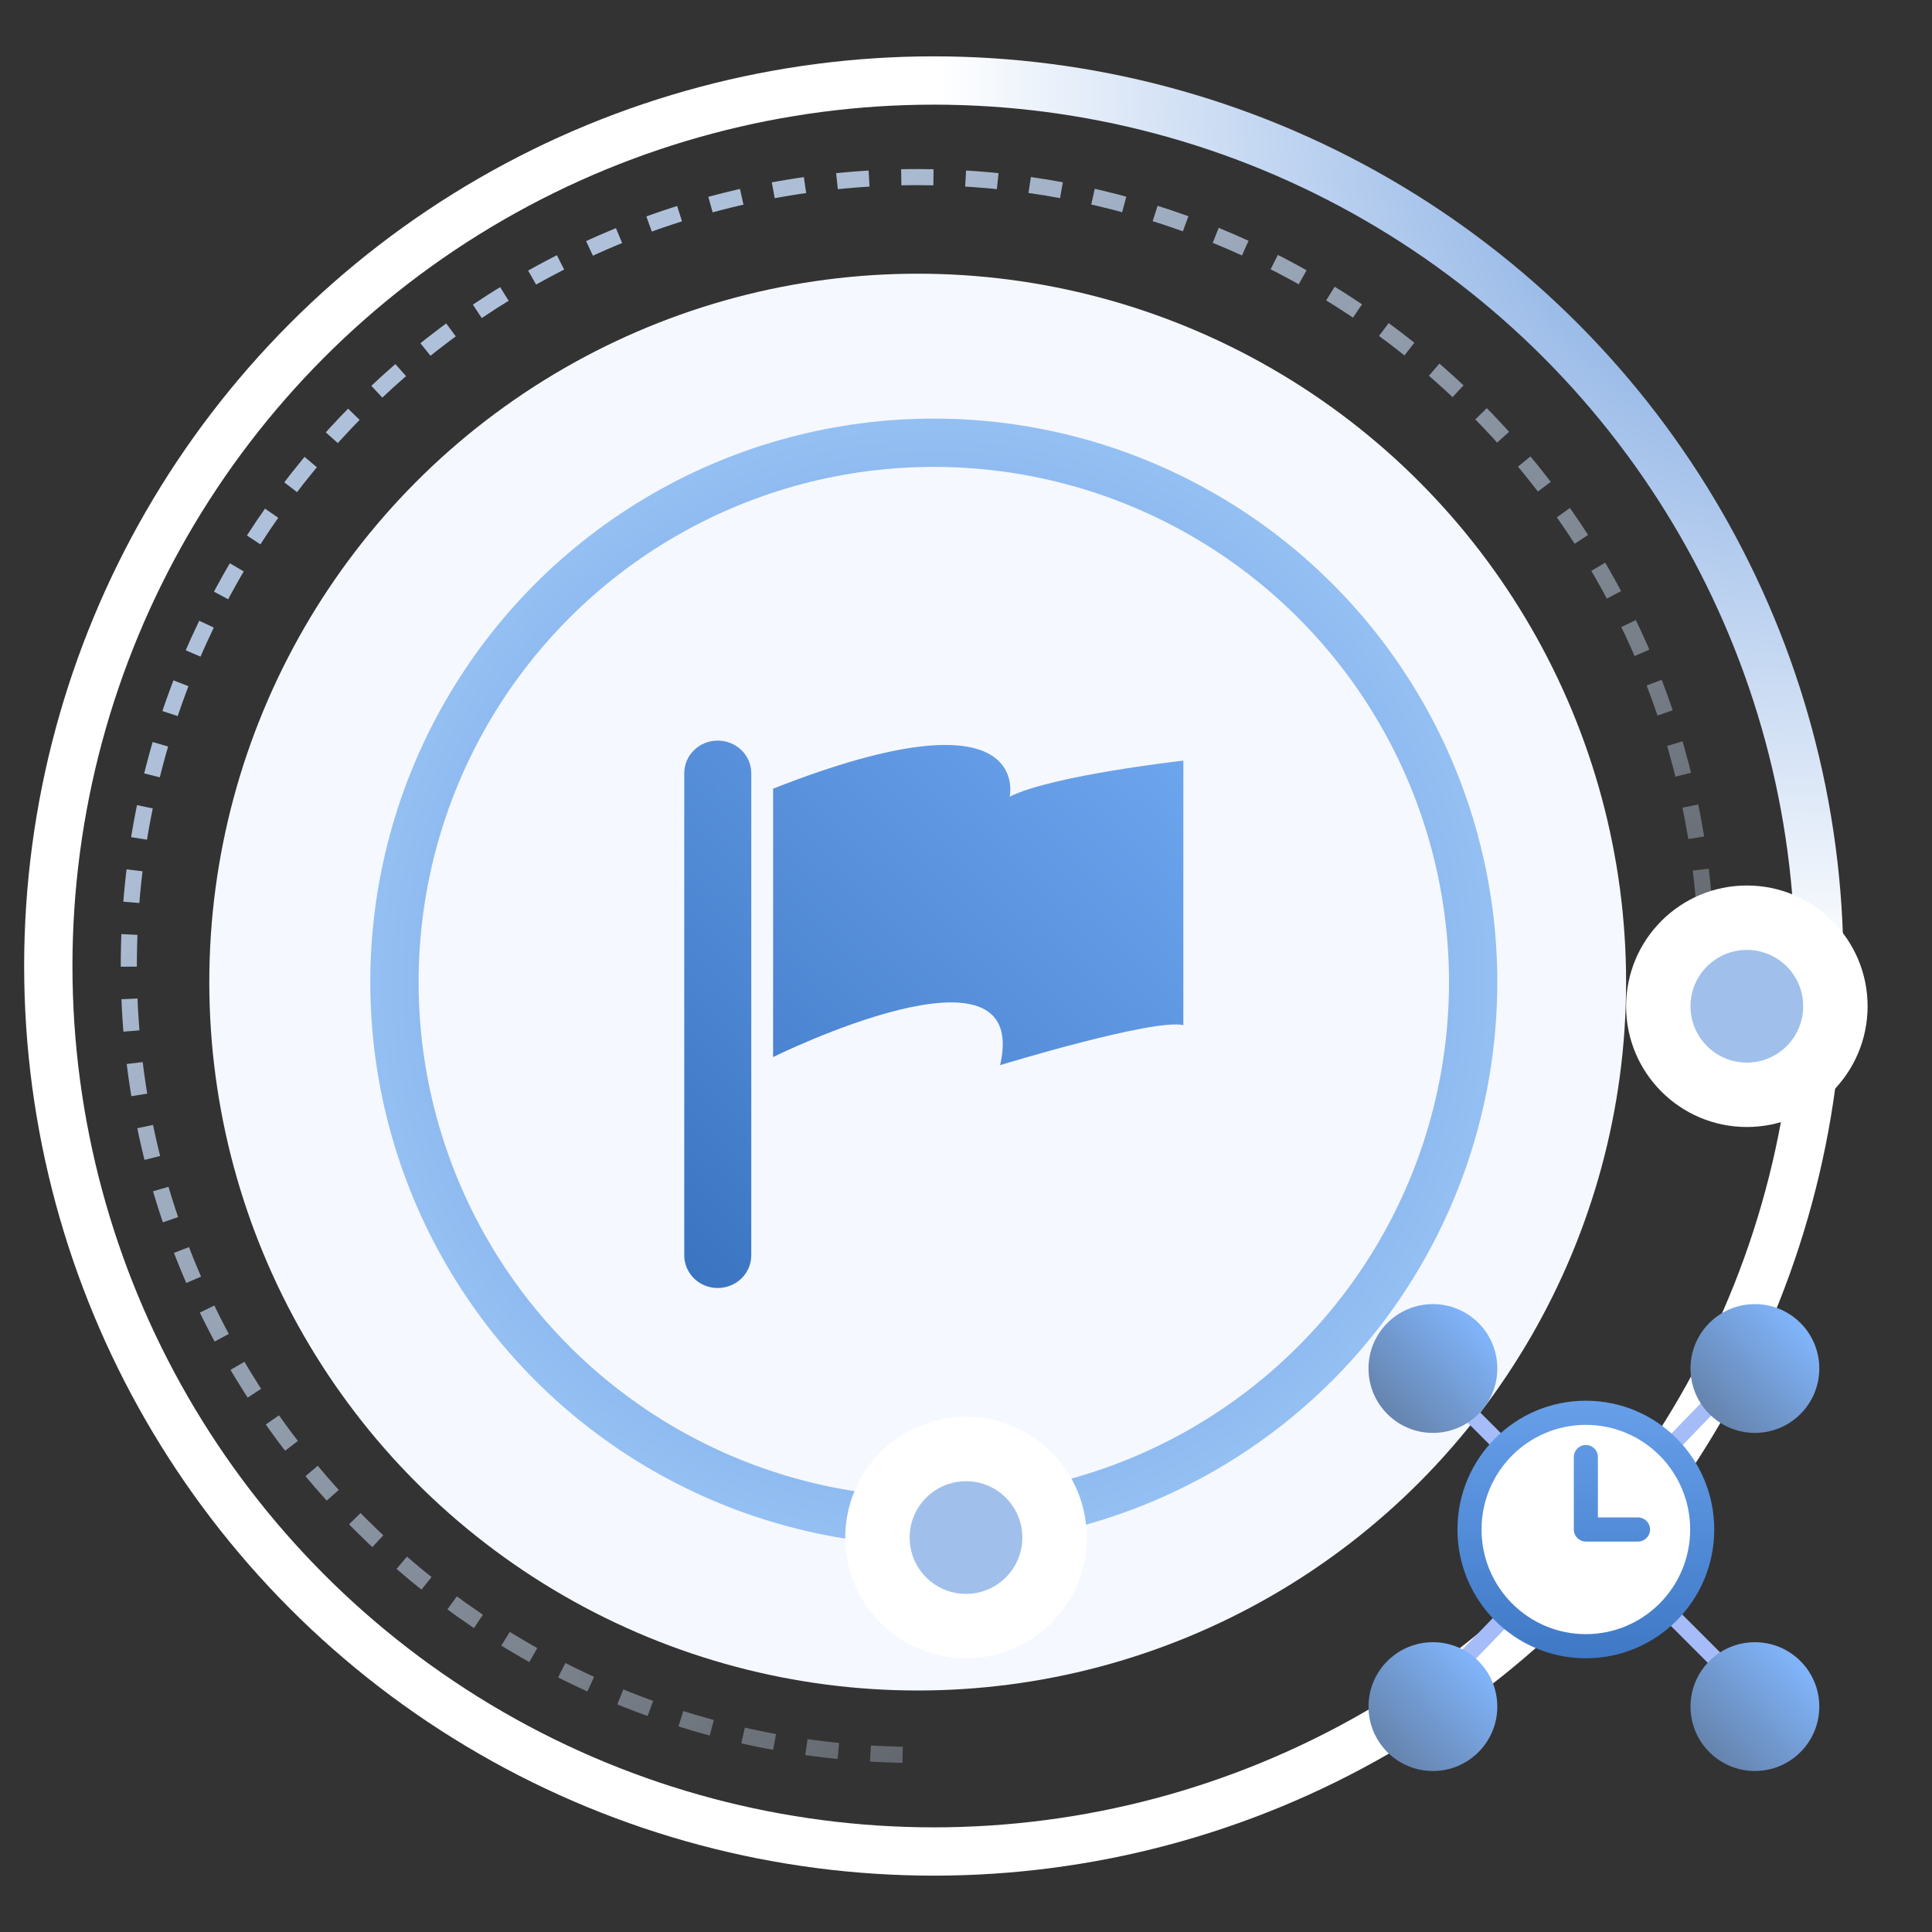
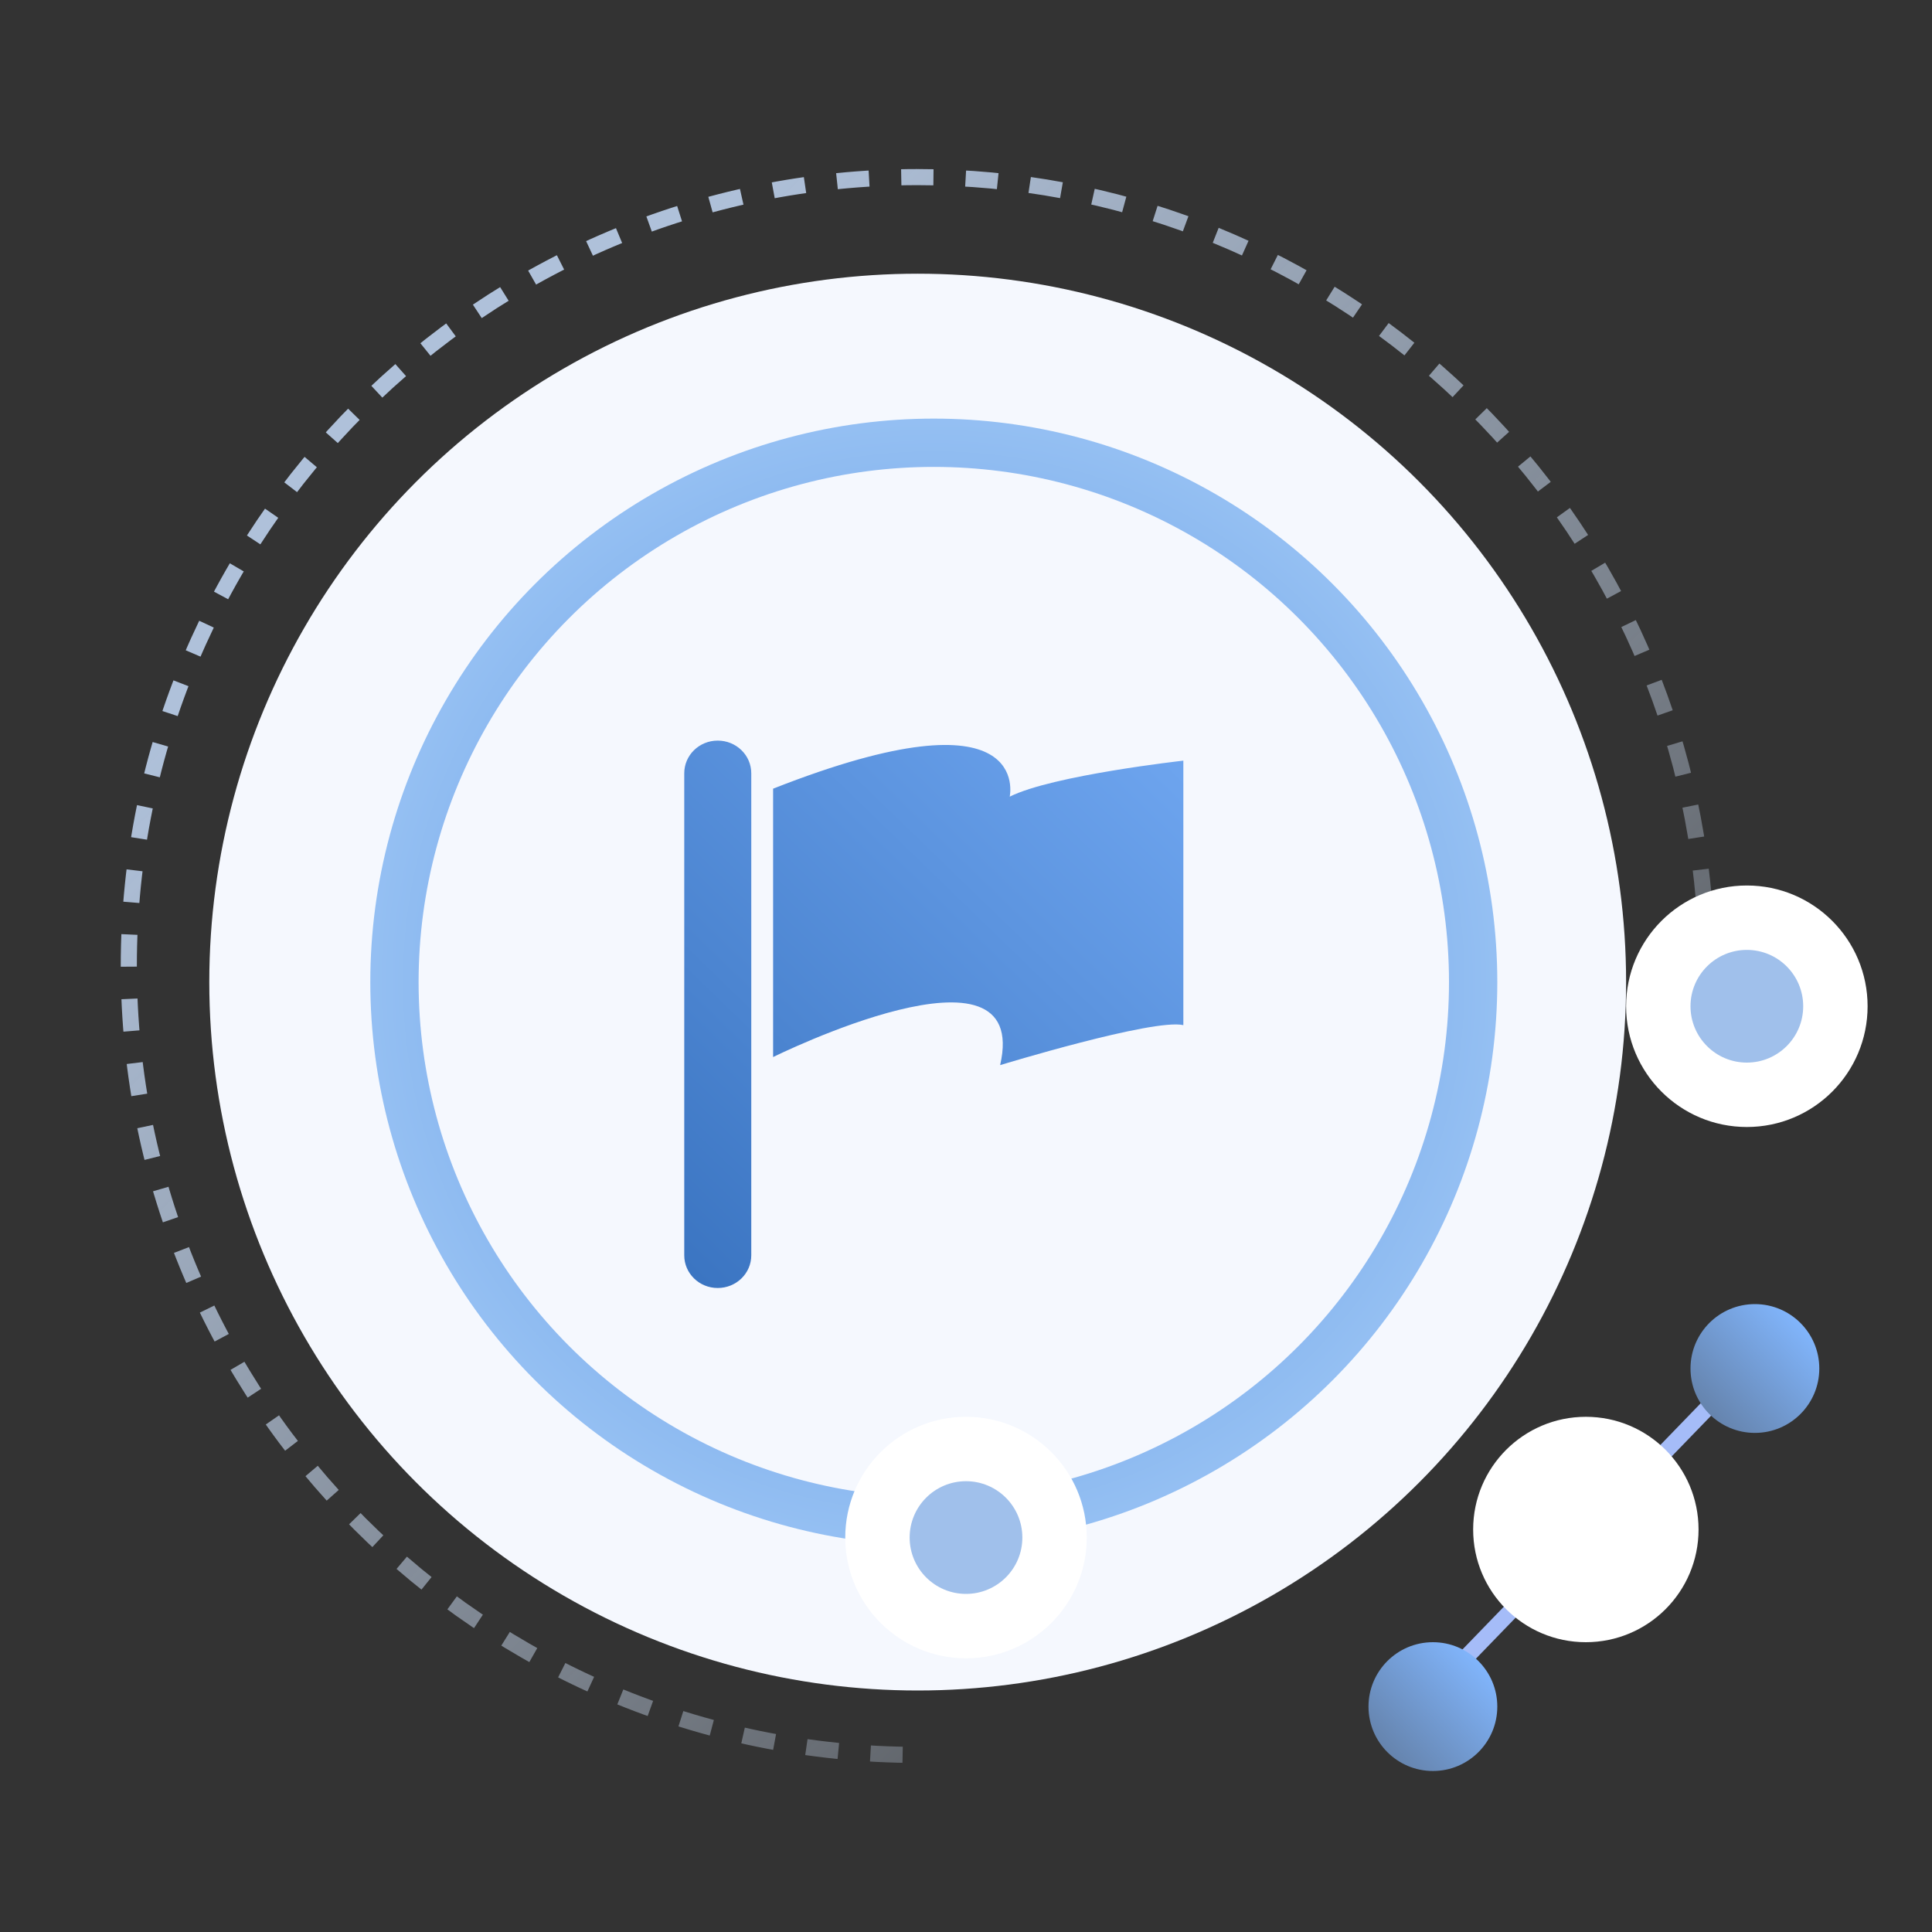
<svg xmlns="http://www.w3.org/2000/svg" width="120" height="120" viewBox="0 0 120 120" fill="none">
  <rect x="0" y="0" width="120" height="120" fill="#333333" stroke="none" />
-   <circle r="55" transform="matrix(1 0 0 -1 58 60)" stroke="url(#paint0_angular_772_7987)" stroke-width="3" />
  <circle cx="57" cy="61" r="44" fill="#F5F8FE" />
  <path d="M106 60C106 57.623 105.831 55.286 105.504 53C102.107 29.254 81.685 11 57 11C29.938 11 8 32.938 8 60C8 87.062 29.938 109 57 109" stroke="url(#paint1_linear_772_7987)" stroke-dasharray="2 2" />
  <circle cx="58" cy="61" r="33.5" stroke="url(#paint2_angular_772_7987)" stroke-width="3" />
  <circle cx="60" cy="95.5" r="7.5" fill="white" />
  <circle cx="108.5" cy="62.5" r="7.5" fill="white" />
  <circle cx="108.5" cy="62.5" r="3.5" fill="#A0C0EB" />
  <circle cx="60" cy="95.5" r="3.5" fill="#A0C0EB" />
-   <path d="M91 87.5L106.5 103" stroke="#A5BCF8" />
  <path d="M91 103L106 87.5" stroke="#A5BCF8" />
  <circle cx="98.5" cy="95" r="7" fill="white" />
  <circle cx="109" cy="85" r="4" fill="url(#paint3_linear_772_7987)" />
-   <circle cx="109" cy="106" r="4" fill="url(#paint4_linear_772_7987)" />
-   <circle cx="89" cy="85" r="4" fill="url(#paint5_linear_772_7987)" />
  <circle cx="89" cy="106" r="4" fill="url(#paint6_linear_772_7987)" />
  <path d="M62.715 49.483C62.715 49.483 64.246 42.6 48.019 48.986V65.656C48.019 65.656 64.075 57.695 62.12 66.157C62.12 66.157 71.63 63.25 73.5 63.672V47.245C73.504 47.245 65.35 48.155 62.715 49.483ZM44.579 46C43.429 46 42.5 46.907 42.5 48.03V77.97C42.5 79.093 43.429 80 44.579 80C45.73 80 46.663 79.093 46.663 77.97V48.03C46.663 46.907 45.73 46 44.579 46Z" fill="url(#paint7_linear_772_7987)" />
  <g clip-path="url(#clip0_772_7987)">
    <path d="M98.5 102.999C94.095 102.999 90.525 99.418 90.525 95C90.525 90.582 94.095 87.001 98.5 87.001C102.905 87.001 106.475 90.582 106.475 95C106.475 99.418 102.905 102.999 98.5 102.999ZM98.5 88.5C94.922 88.5 92.021 91.41 92.021 95C92.021 98.589 94.922 101.499 98.5 101.499C102.079 101.499 104.979 98.589 104.979 95C104.979 91.41 102.079 88.5 98.5 88.5ZM101.74 95.749H100.244H99.248H98.5C98.087 95.749 97.753 95.414 97.753 95V90.499C97.753 90.085 98.087 89.749 98.5 89.749C98.914 89.749 99.248 90.085 99.248 90.499V94.25H100.244H101.74C102.153 94.25 102.487 94.586 102.487 95C102.487 95.414 102.153 95.749 101.74 95.749Z" fill="url(#paint8_linear_772_7987)" />
  </g>
  <defs>
    <radialGradient id="paint0_angular_772_7987" cx="0" cy="0" r="1" gradientUnits="userSpaceOnUse" gradientTransform="translate(55 55) rotate(-2.603) scale(55.057)">
      <stop stop-color="#5C91DA" />
      <stop offset="1" stop-color="white" />
    </radialGradient>
    <linearGradient id="paint1_linear_772_7987" x1="29.195" y1="26.41" x2="109.752" y2="109" gradientUnits="userSpaceOnUse">
      <stop stop-color="#AFC1DA" />
      <stop offset="1" stop-color="#D6E3F4" stop-opacity="0" />
    </linearGradient>
    <radialGradient id="paint2_angular_772_7987" cx="0" cy="0" r="1" gradientUnits="userSpaceOnUse" gradientTransform="translate(58 61) rotate(98.931) scale(35.429)">
      <stop stop-color="#518BD9" />
      <stop offset="1" stop-color="#95C0F3" />
    </radialGradient>
    <linearGradient id="paint3_linear_772_7987" x1="106.091" y1="87.909" x2="112.273" y2="82.091" gradientUnits="userSpaceOnUse">
      <stop stop-color="#6583AC" />
      <stop offset="1" stop-color="#82B7FF" />
    </linearGradient>
    <linearGradient id="paint4_linear_772_7987" x1="106.091" y1="108.909" x2="112.273" y2="103.091" gradientUnits="userSpaceOnUse">
      <stop stop-color="#6583AC" />
      <stop offset="1" stop-color="#82B7FF" />
    </linearGradient>
    <linearGradient id="paint5_linear_772_7987" x1="86.091" y1="87.909" x2="92.273" y2="82.091" gradientUnits="userSpaceOnUse">
      <stop stop-color="#6583AC" />
      <stop offset="1" stop-color="#82B7FF" />
    </linearGradient>
    <linearGradient id="paint6_linear_772_7987" x1="86.091" y1="108.909" x2="92.273" y2="103.091" gradientUnits="userSpaceOnUse">
      <stop stop-color="#6583AC" />
      <stop offset="1" stop-color="#82B7FF" />
    </linearGradient>
    <linearGradient id="paint7_linear_772_7987" x1="73.5" y1="48" x2="42.5" y2="80" gradientUnits="userSpaceOnUse">
      <stop stop-color="#6DA4EE" />
      <stop offset="1" stop-color="#3A74C1" />
    </linearGradient>
    <linearGradient id="paint8_linear_772_7987" x1="98.5" y1="87.001" x2="98.5" y2="102.999" gradientUnits="userSpaceOnUse">
      <stop stop-color="#679FE9" />
      <stop offset="1" stop-color="#3F79C6" />
    </linearGradient>
    <clipPath id="clip0_772_7987">
-       <rect width="16" height="16" fill="white" transform="translate(90.5 87)" />
-     </clipPath>
+       </clipPath>
  </defs>
</svg>